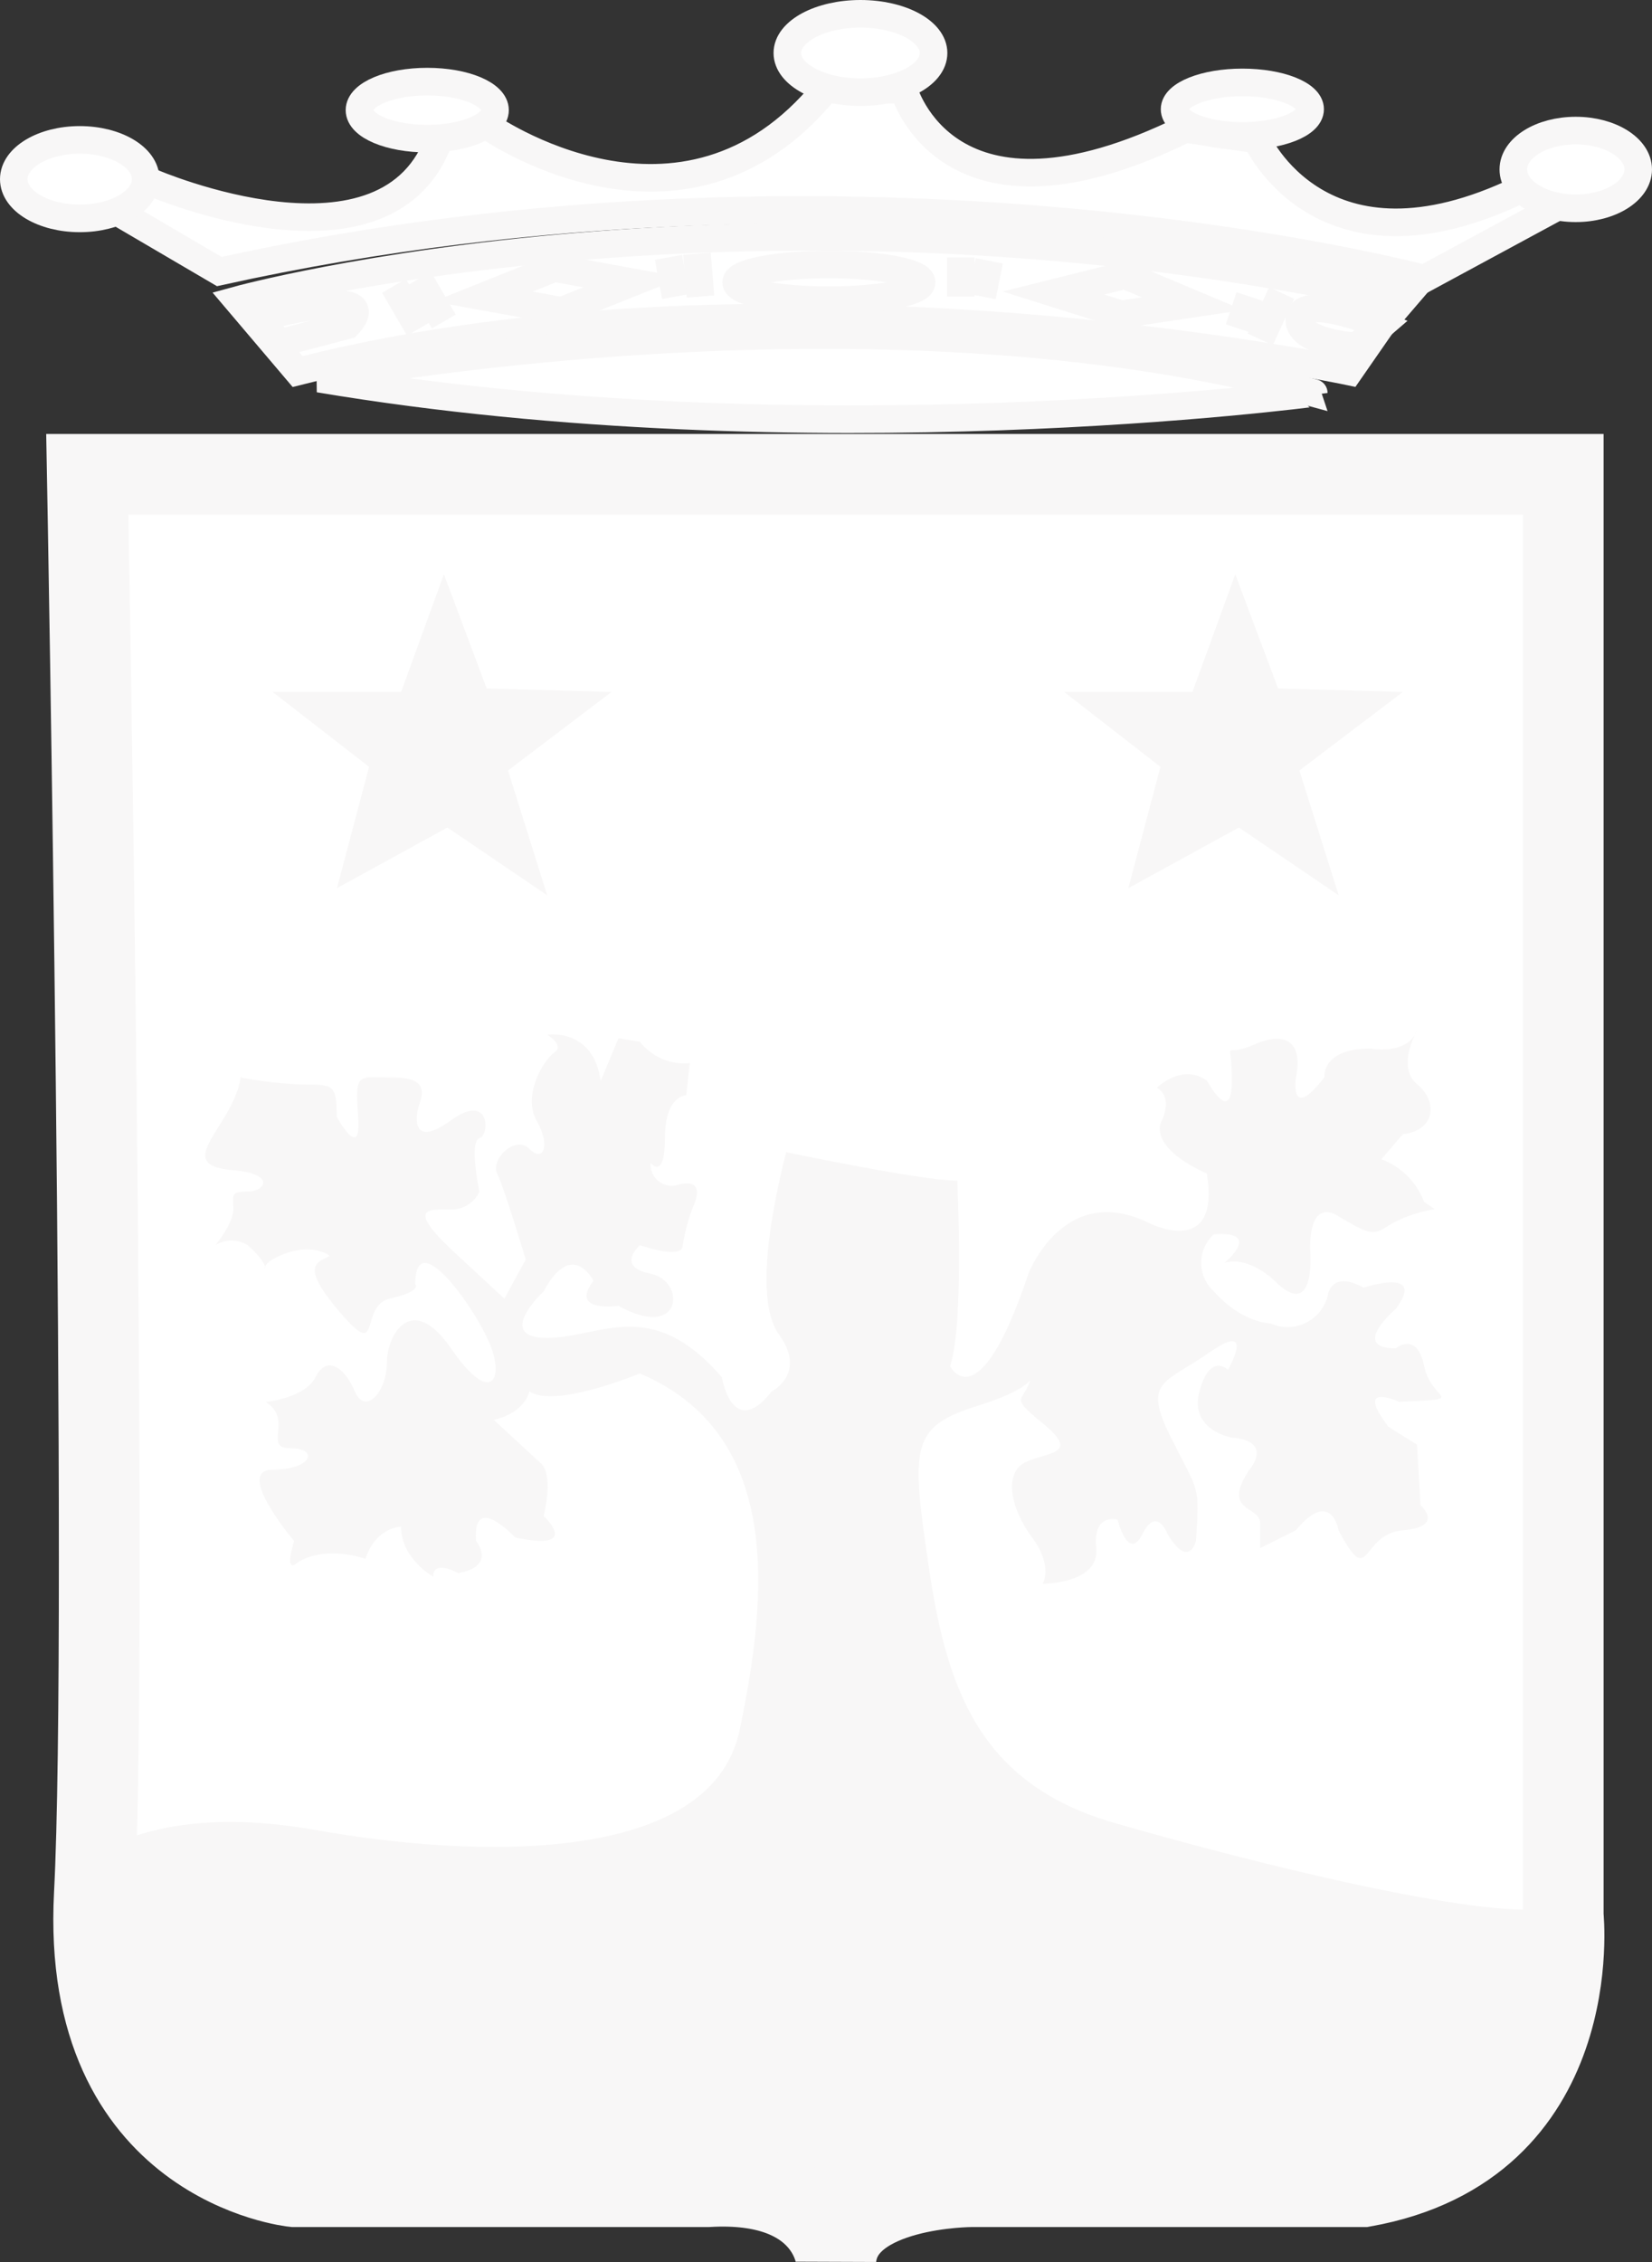
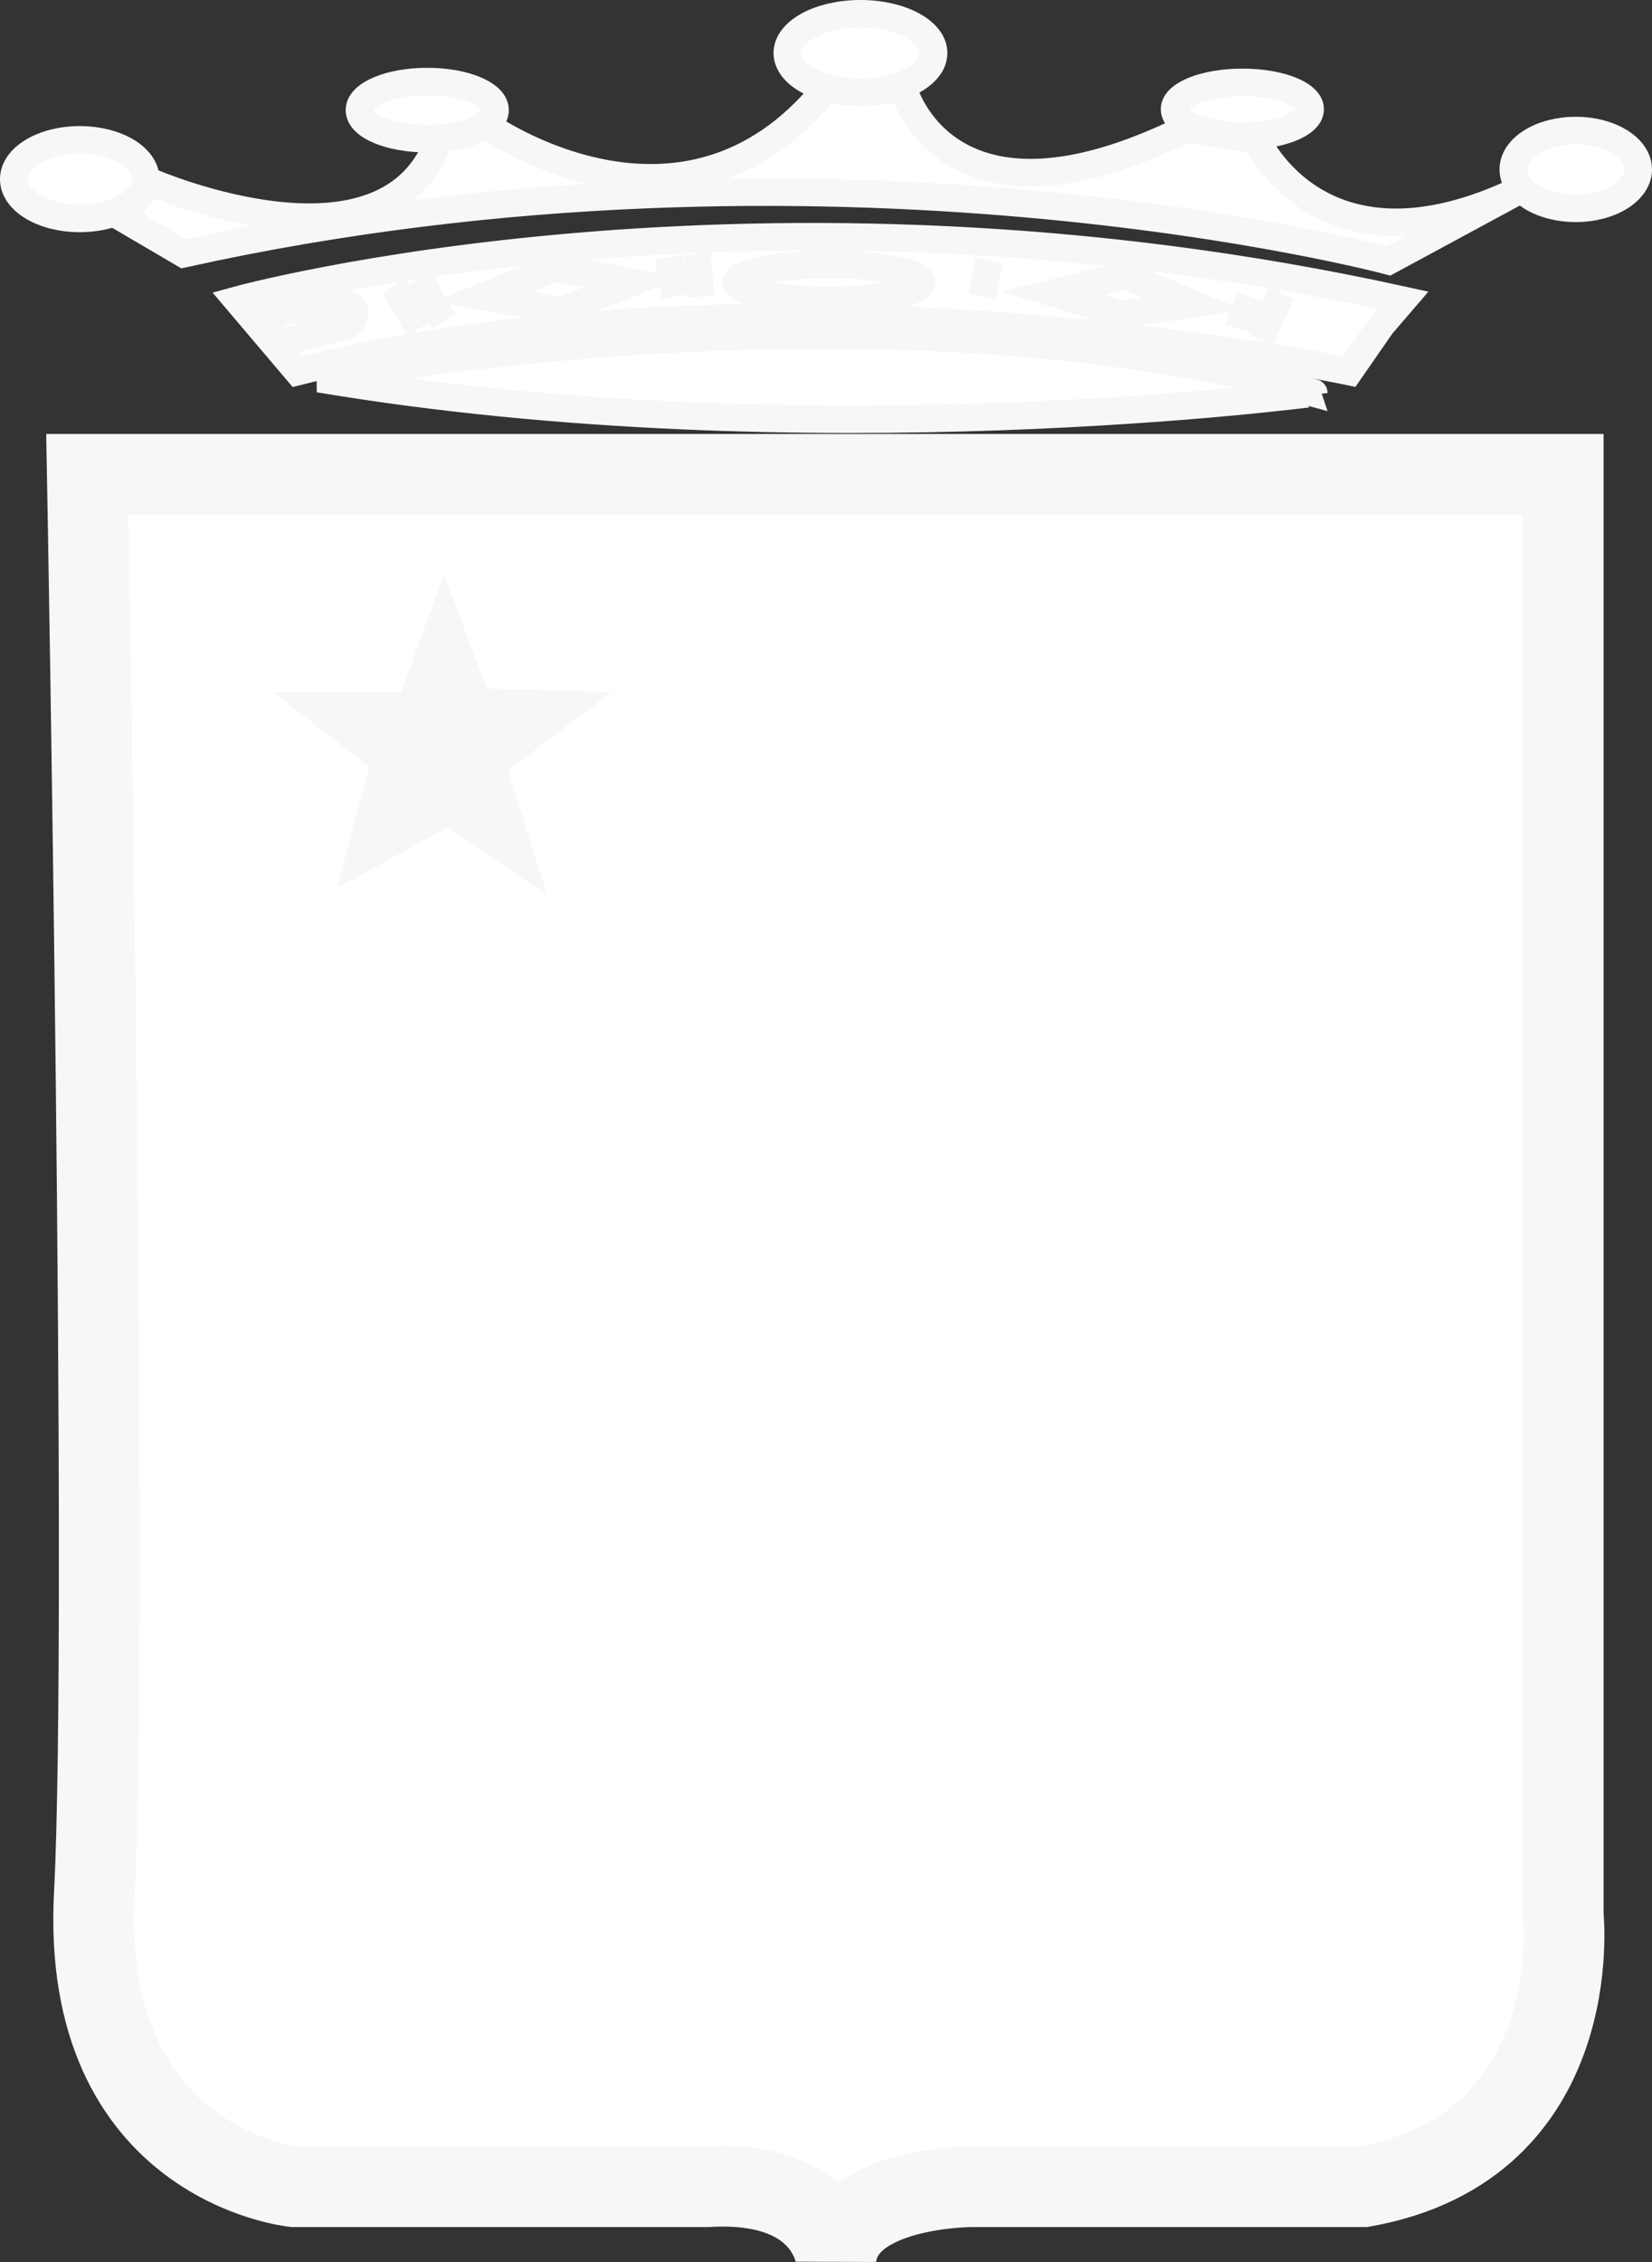
<svg xmlns="http://www.w3.org/2000/svg" version="1.1" id="Calque_1" x="0px" y="0px" viewBox="0 0 145.52 199.13" style="enable-background:new 0 0 145.52 199.13;" xml:space="preserve">
  <rect x="0" y="0" width="145.52" height="199.13" fill="#333333" stroke="none" />
  <style type="text/css">
	.st0{fill:#FFFFFF;}
	.st1{fill:#F8F7F7;}
	.st2{fill:#FFFFFF;stroke:#F8F7F7;stroke-width:2.43;}
	.st3{fill:none;stroke:#F8F7F7;stroke-width:2.43;}
	.st4{fill:none;stroke:#F8F7F7;stroke-width:7.11;}
</style>
  <g transform="translate(-289.359 -5.412)">
    <path class="st0" d="M297.41,47.17h130.01v126.87c0,0,4.4,20.1-17.59,23.87h-34.54c0,0-11.31,0-11.93,6.28   c0,0-0.63-6.91-11.31-6.28h-36.43c0,0-18.84-1.89-17.59-25.75S297.41,47.17,297.41,47.17z" />
-     <path class="st1" d="M358.61,106.84c0,0,11.94,2.51,15.07,2.51c0,0,0.63,12.56-0.63,16.33c0,0,2.51,5.02,6.91-8.17   c0,0,3.14-8.16,10.68-4.4c0,0,6.28,3.14,5.02-4.4c0,0-4.71-1.89-4.08-4.4c0,0,1.26-2.2-0.31-3.14c0,0,2.2-2.2,4.4-0.63   c0,0,2.2,4.08,2.2,0s-0.94-1.88,1.88-3.14s4.4-0.31,3.77,2.83c0,0-0.63,4.08,2.51,0c0,0-0.31-2.51,4.08-2.51   c0,0,3.14,0.63,4.08-1.57c0,0-1.88,3.14,0,4.71s1.57,4.08-1.26,4.4l-1.89,2.2c1.74,0.65,3.12,2.03,3.77,3.77l0.94,0.63   c-1.32,0.2-2.59,0.63-3.77,1.26c-1.57,0.94-1.57,1.26-4.71-0.63c0,0-2.51-1.89-2.51,2.83c0,0,0.63,6.59-3.14,2.83   c0,0-2.2-2.2-4.4-1.57c0,0,3.45-2.83-0.94-2.51c-1.39,1.26-1.49,3.42-0.22,4.8c0.07,0.08,0.15,0.15,0.22,0.22   c2.51,2.83,5.02,2.83,5.02,2.83c1.83,0.82,3.98,0,4.8-1.83c0.1-0.22,0.18-0.45,0.23-0.69c0,0,0.31-2.2,3.14-0.63   c0,0,5.65-1.88,2.83,1.88c0,0-4.08,3.46,0,3.46c0,0,1.88-1.57,2.51,1.57s4.08,2.83-2.2,3.14c0,0-4.08-1.88-0.94,2.2l2.51,1.57   l0.31,5.34c0,0,2.2,1.88-1.57,2.2s-2.83,5.34-5.65,0c0,0-0.63-3.77-3.77,0l-3.14,1.57v-2.2c0-1.57-3.46-0.94-0.94-4.71   c0,0,2.2-2.51-1.57-2.83c0,0-3.77-0.63-2.83-4.08s2.51-1.88,2.51-1.88s2.51-4.4-1.57-1.57s-5.97,2.51-3.45,7.54s2.51,4.08,2.2,9.11   c0,0-0.63,2.51-2.51-0.63c0,0-0.94-2.51-2.2,0s-2.2-1.26-2.2-1.26s-2.2-0.63-1.88,2.51s-4.71,3.14-4.71,3.14s0.94-1.57-0.94-4.08   s-2.51-5.65-0.63-6.6s5.02-0.63,1.57-3.45s-1.26-1.57-0.94-4.71c0,0,1.26,1.26-4.71,3.14s-5.97,3.45-4.4,14.13   s4.4,19.16,16.33,22.61s32.03,8.48,38.31,7.54c0,0,4.71,16.64-9.11,22.3c0,0-2.51,3.14-18.21,2.51s-29.21,0.32-29.21,0.32   s-5.26,0.32-6.83,5.03c-1.5-3.4-4.84-5.61-8.56-5.66c-6.28,0-37.06,0.31-37.06,0.31s-19.16-0.94-19.78-22.3l0.31-6.91   c0,0,5.65-5.03,19.79-2.51s34.86,3.14,37.37-8.79s3.77-26.07-8.79-31.4c0,0-7.54,3.14-9.73,1.57c0,0-0.32,1.88-3.14,2.51l4.08,3.77   c0,0,1.26,0.63,0.32,4.71c0,0,3.45,3.14-2.51,1.88c0,0-3.77-4.08-3.45,0.31c0,0,1.88,2.2-1.57,2.83c0,0-2.2-1.26-2.2,0.31   c0,0-2.83-1.57-2.83-4.4c0,0-2.2,0-3.14,2.83c0,0-3.45-1.26-5.97,0.32c0,0-1.26,1.26-0.31-1.89c0,0-5.34-6.28-1.88-6.28   s4.08-1.88,1.57-1.88s0.31-2.51-2.2-4.08c0,0,3.45-0.31,4.4-2.2s2.51-0.94,3.45,1.26s2.83,0,2.83-2.51s2.2-6.28,5.65-1.26   s4.71,2.83,3.45-0.32s-6.6-10.68-6.6-5.34c0,0,0.63,0.63-2.2,1.26s-0.63,5.65-4.4,1.26s-1.88-4.4-0.94-5.02c0,0-1.57-1.26-4.4,0   s0.31,1.89-2.83-0.94c-0.87-0.53-1.96-0.53-2.83,0c0,0,1.57-1.88,1.57-3.14s-0.31-1.57,1.26-1.57s2.51-1.57-1.26-1.88   s-2.51-1.88-0.94-4.4s1.57-3.77,1.57-3.77c1.86,0.36,3.75,0.57,5.65,0.63c2.51,0,2.83,0,2.83,2.83c0,0,2.2,4.08,1.89,0   s0-3.45,3.14-3.45s2.51,1.57,2.2,2.51s-0.63,3.77,2.83,1.26s3.45,1.26,2.51,1.57s0,4.71,0,4.71c-0.45,0.98-1.44,1.59-2.51,1.57   c-1.88,0-4.08-0.31,0.31,3.77l4.4,4.08l1.88-3.45c0,0-1.88-6.28-2.51-7.54s1.57-3.45,2.83-2.2s1.88-0.31,0.63-2.51   s0.63-5.34,1.57-5.97s-0.63-1.57-0.63-1.57s4.08-0.63,4.71,4.08l1.57-3.77l1.88,0.31c1.05,1.34,2.71,2.05,4.4,1.88l-0.31,2.83   c0,0-1.88,0-1.88,3.77s-1.26,2.2-1.26,2.2c-0.07,1.03,0.7,1.92,1.73,2c0.27,0.02,0.53-0.02,0.78-0.11   c2.51-0.63,1.26,1.89,1.26,1.89c-0.44,1.11-0.75,2.27-0.94,3.45c0,0.94-1.88,0.63-3.77,0c0,0-2.2,1.88,0.94,2.51   s2.83,5.97-2.83,2.83c0,0-4.4,0.63-2.2-2.2c0,0-1.88-3.77-4.4,0.94c0,0-4.4,4.08,0.31,4.08s9.11-3.77,15.39,3.45   c0,0,0.94,5.65,4.4,1.26c0,0,3.14-1.57,0.63-5.02S357.98,109.35,358.61,106.84z" />
    <path class="st1" d="M313.38,66.33h11.31l3.77-10.36l3.77,10.05l10.99,0.31l-9.11,6.91l3.45,10.99l-8.79-5.97l-9.73,5.34   l2.83-10.68L313.38,66.33z" />
-     <path class="st1" d="M383.1,66.33h11.3l3.77-10.36l3.77,10.05l10.99,0.31l-9.11,6.91l3.46,10.99l-8.79-5.97l-9.74,5.34l2.83-10.68   L383.1,66.33z" />
    <g transform="translate(290.574 6.627)">
-       <path class="st2" d="M12.13,14.84c0,0,21.04,9.11,25.44-4.08l4.08-0.94c0,0,17.27,12.25,29.83-3.14h6.91    c0,0,3.77,13.82,24.81,3.45l6.28,0.94c0,0,5.65,12.88,23.24,4.4l3.14,1.57l-11.62,6.28c0,0-49.3-13.19-106.14-0.63l-9.11-5.34    L12.13,14.84z" />
+       <path class="st2" d="M12.13,14.84c0,0,21.04,9.11,25.44-4.08l4.08-0.94c0,0,17.27,12.25,29.83-3.14h6.91    c0,0,3.77,13.82,24.81,3.45l6.28,0.94c0,0,5.65,12.88,23.24,4.4l-11.62,6.28c0,0-49.3-13.19-106.14-0.63l-9.11-5.34    L12.13,14.84z" />
      <path class="st2" d="M11.62,14.56c0,1.91-2.6,3.45-5.81,3.45S0,16.47,0,14.56s2.6-3.46,5.81-3.46S11.62,12.65,11.62,14.56z" />
      <path class="st2" d="M42.39,8.48c0,1.39-2.67,2.51-5.97,2.51s-5.97-1.12-5.97-2.51s2.67-2.51,5.97-2.51S42.39,7.09,42.39,8.48z" />
      <path class="st2" d="M81.02,3.45c0,1.91-2.88,3.45-6.44,3.45s-6.44-1.55-6.44-3.45S71.03,0,74.58,0S81.02,1.55,81.02,3.45z" />
      <path class="st2" d="M114.19,8.4c0,1.3-2.67,2.35-5.97,2.35s-5.97-1.06-5.97-2.35s2.67-2.36,5.97-2.36S114.19,7.1,114.19,8.4z" />
      <path class="st2" d="M143.09,13.7c0,1.88-2.46,3.42-5.5,3.42s-5.5-1.53-5.5-3.42s2.46-3.42,5.5-3.42S143.09,11.82,143.09,13.7z" />
      <path class="st2" d="M19.67,25.21c0,0,45.54-12.56,102.69,0l-1.89,2.2l-2.83,4.08c0,0-50.56-10.68-92.64,0L19.67,25.21z" />
      <path class="st2" d="M26.89,32.12c0,0,48.99-9.42,87.62,1.26C114.51,33.37,69.91,39.34,26.89,32.12z" />
      <path class="st3" d="M41.34,24.89l6.28-2.51l6.91,1.26l-6.28,2.51L41.34,24.89z" />
      <path class="st3" d="M91.58,24.58l6.28-1.57l5.97,2.51l-6.28,0.94L91.58,24.58z" />
      <path class="st3" d="M21.55,26.78c0,0,11.31-3.14,7.85,0.63l-5.97,1.57L21.55,26.78z" />
-       <path class="st3" d="M120.47,27.4c0,0-6.91-2.83-7.22-0.63s5.03,2.51,5.03,2.51L120.47,27.4z" />
      <path class="st3" d="M79.97,23.64c0,0.87-3.66,1.57-8.17,1.57s-8.17-0.7-8.17-1.57s3.66-1.57,8.17-1.57S79.97,22.77,79.97,23.64z" />
      <line class="st3" x1="33.49" y1="23.95" x2="35.69" y2="27.72" />
      <line class="st3" x1="35.69" y1="23.32" x2="37.88" y2="27.09" />
      <line class="st3" x1="57.67" y1="21.44" x2="58.3" y2="24.89" />
      <line class="st3" x1="60.18" y1="21.12" x2="60.49" y2="24.89" />
-       <line class="st3" x1="83.42" y1="21.44" x2="83.42" y2="24.89" />
      <line class="st3" x1="85.93" y1="21.75" x2="85.3" y2="24.89" />
      <line class="st3" x1="108.86" y1="24.89" x2="107.92" y2="27.72" />
      <line class="st3" x1="111.68" y1="24.58" x2="109.8" y2="28.66" />
    </g>
    <path class="st4" d="M297.05,47.17h130.01v126.87c0,0,2.17,20.34-17.59,23.87h-34.54c0,0-11.31,0-11.93,6.28   c0,0-0.63-6.91-11.31-6.28h-36.43c0,0-18.84-1.89-17.59-25.75S297.05,47.17,297.05,47.17z" />
  </g>
</svg>